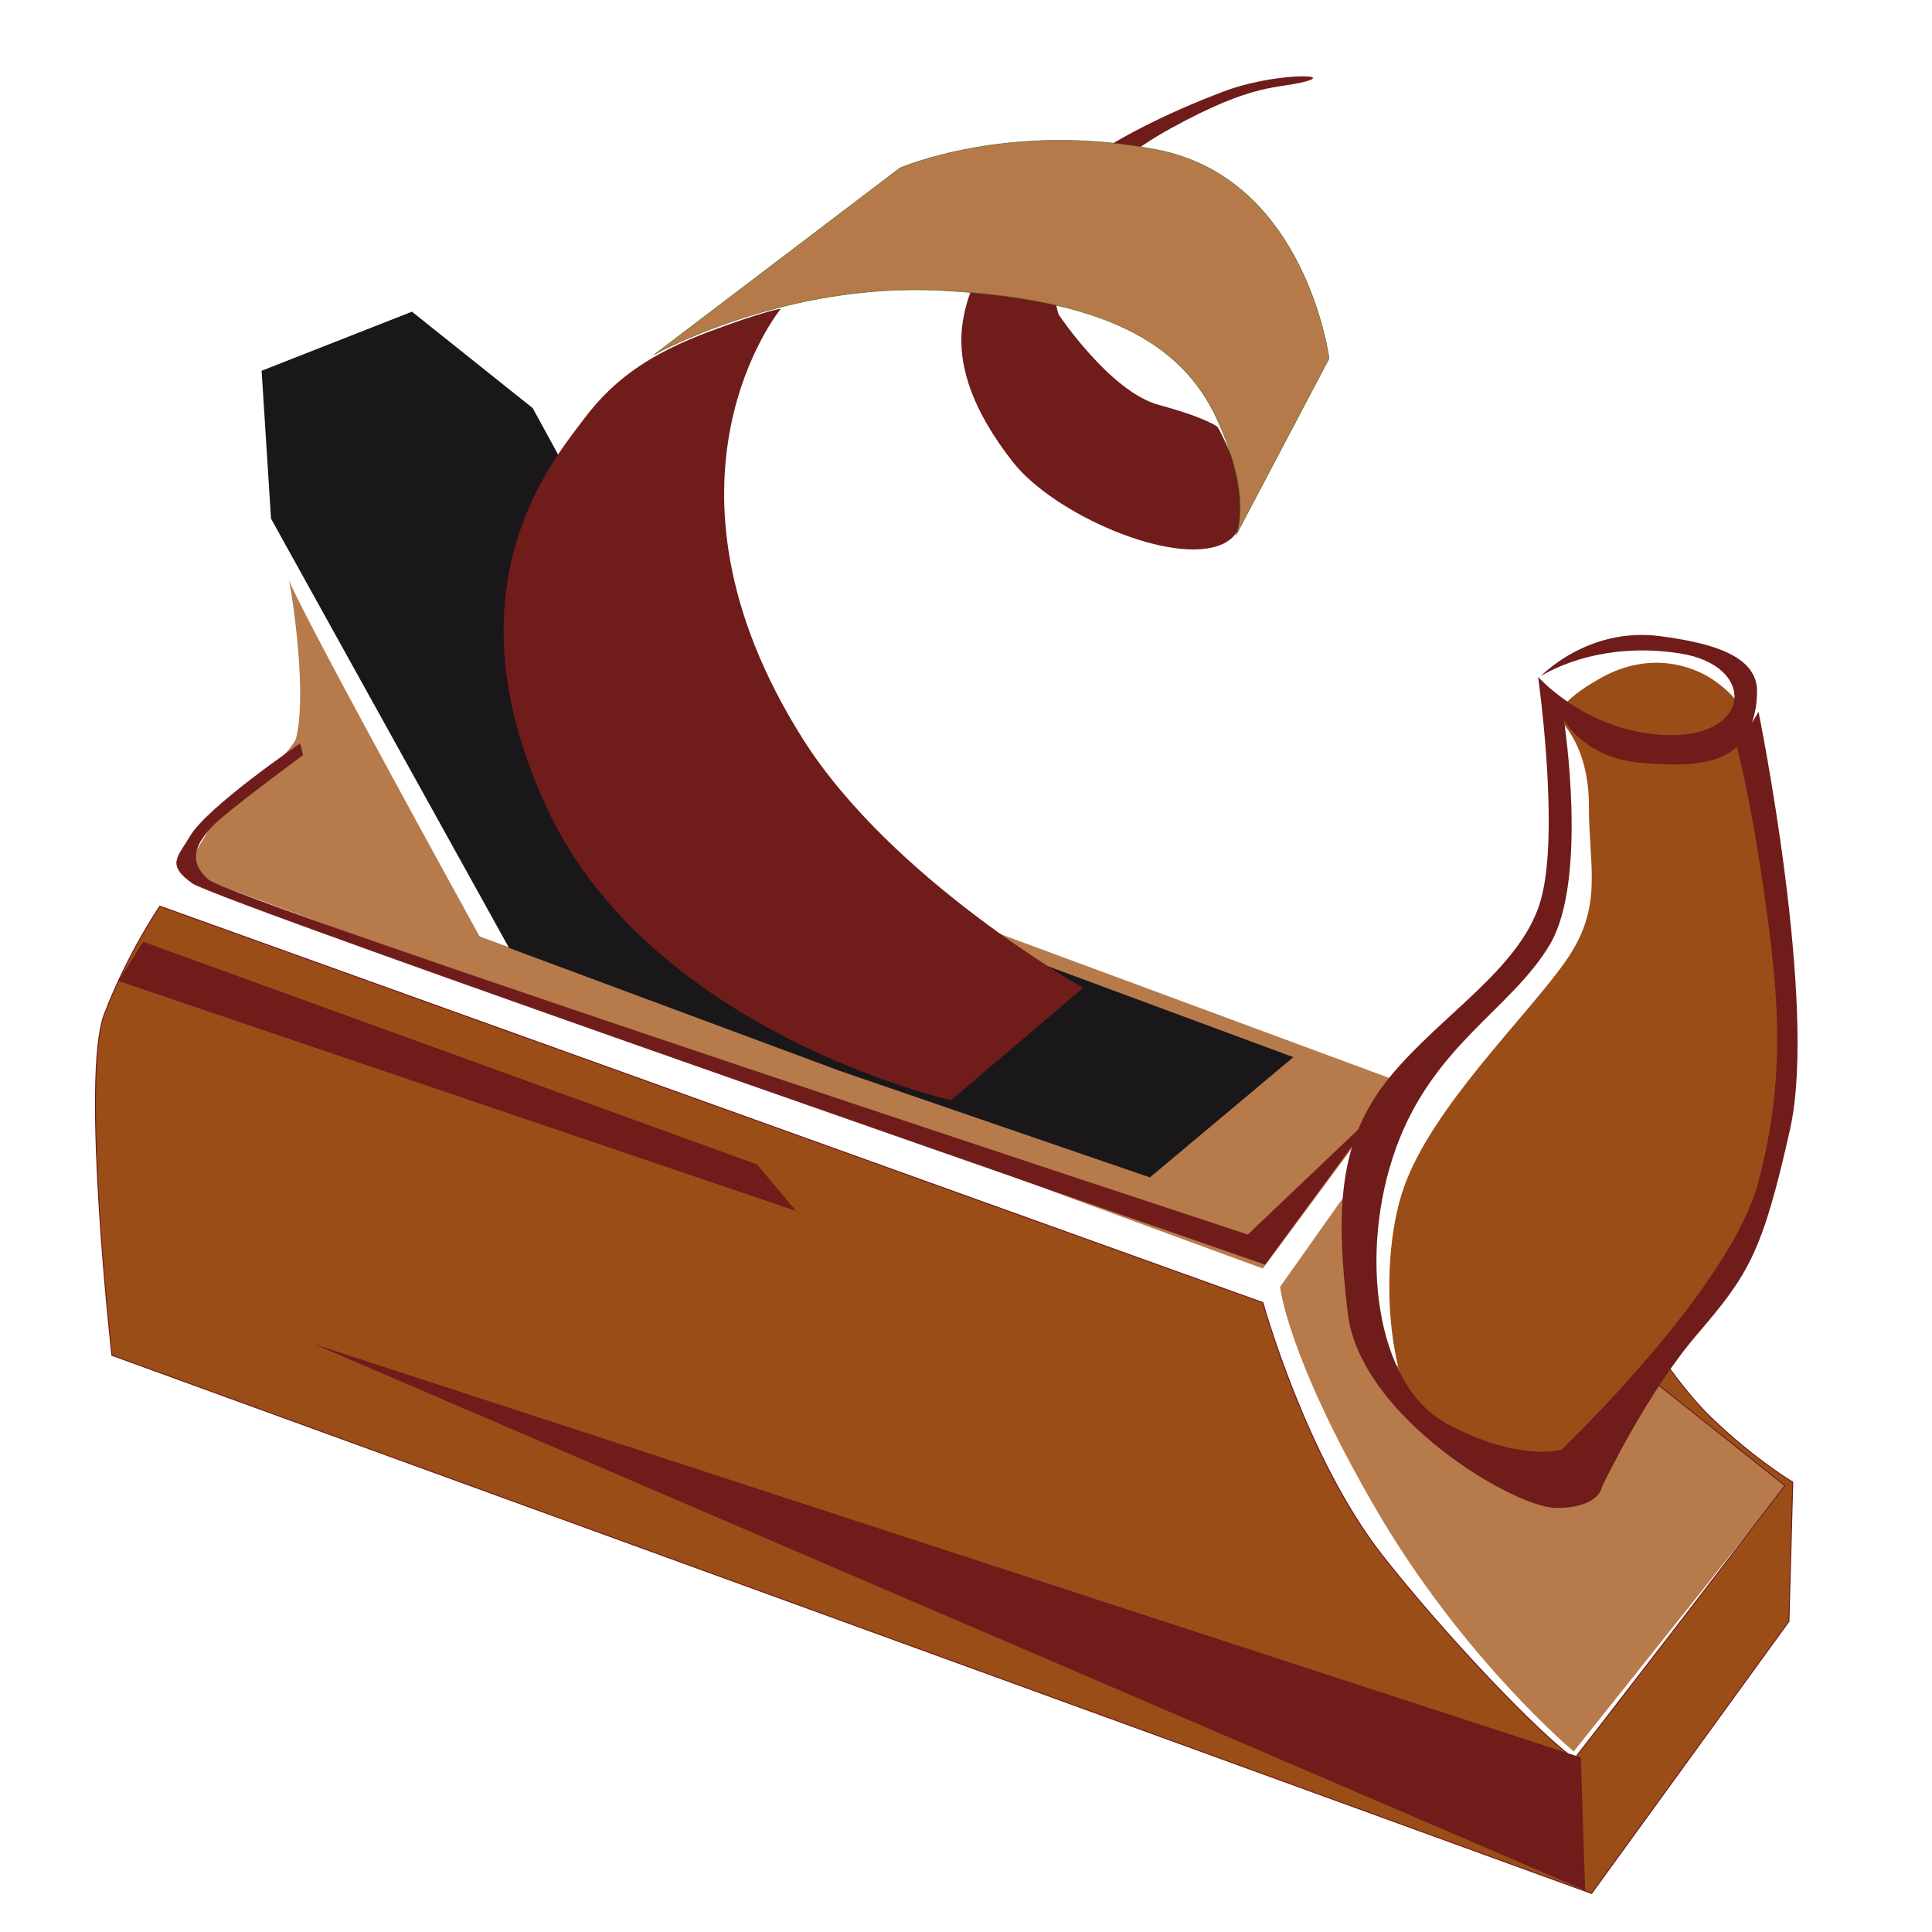
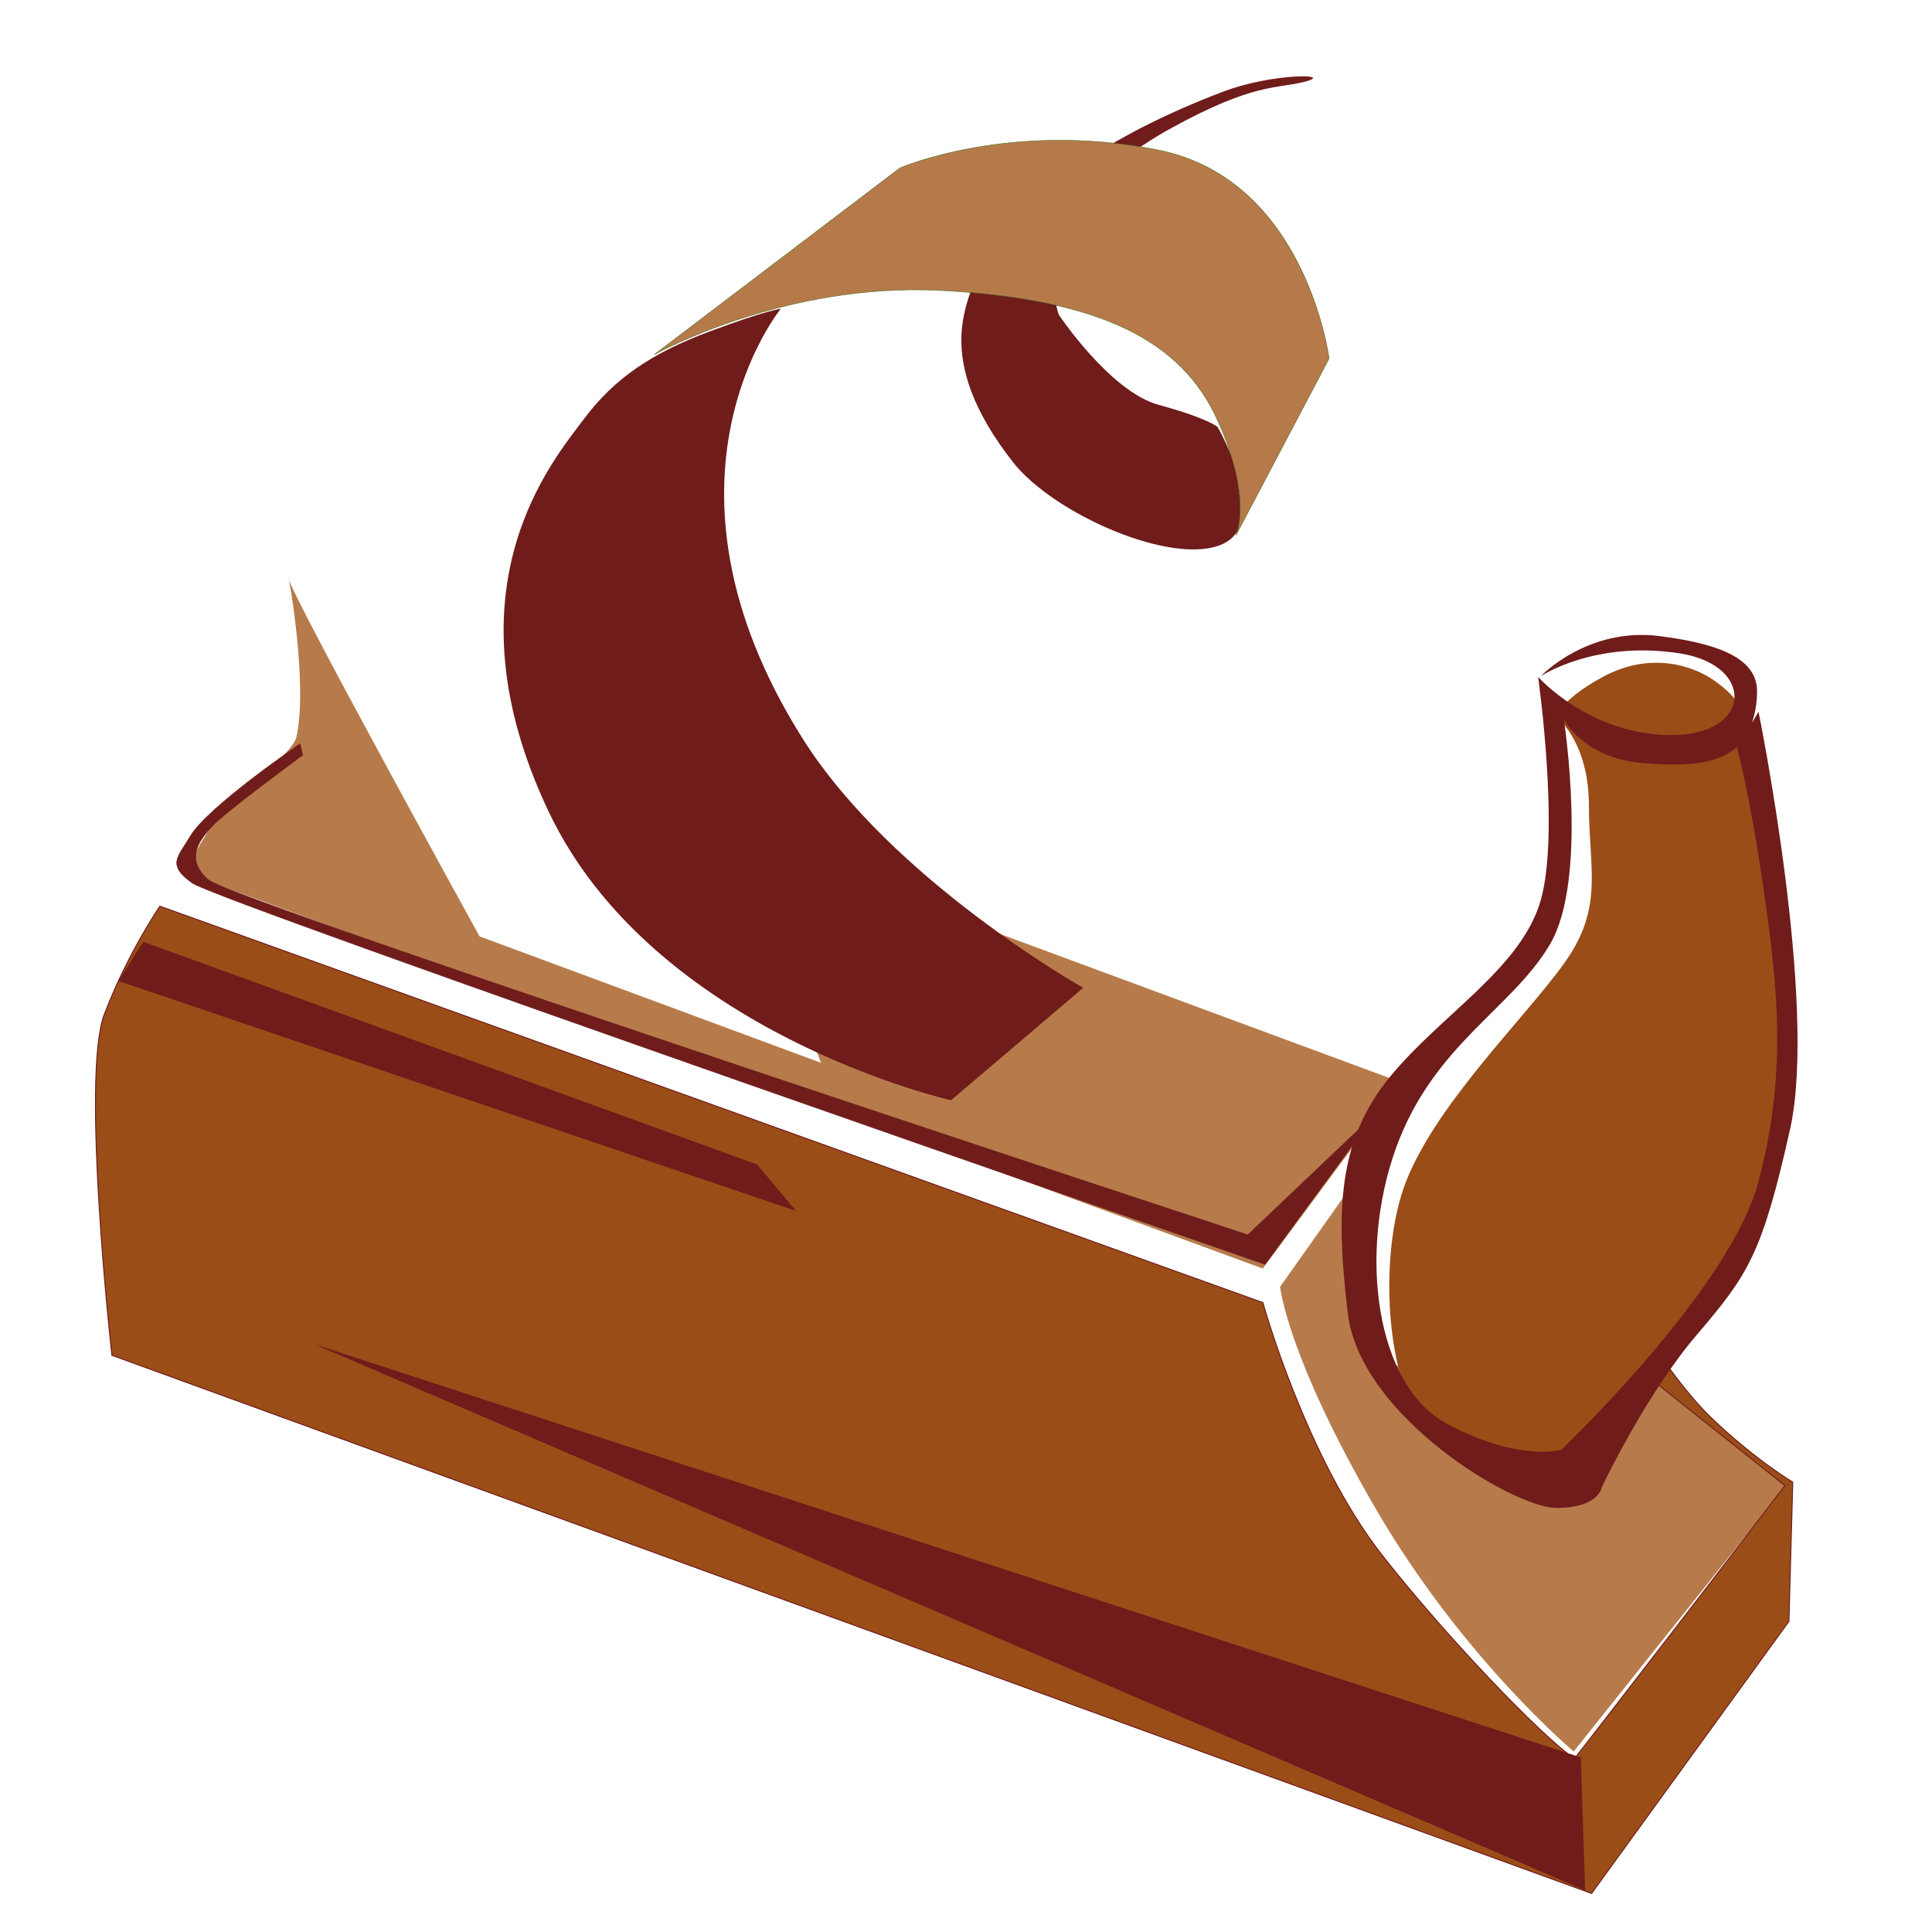
<svg xmlns="http://www.w3.org/2000/svg" xmlns:ns1="http://www.serif.com/" width="100%" height="100%" viewBox="0 0 2481 2481" version="1.1" xml:space="preserve" style="fill-rule:evenodd;clip-rule:evenodd;">
  <g transform="matrix(63.542,0,0,63.542,-4657.17,-5303.09)">
    <g id="Ebene-1" ns1:id="Ebene 1">
      <g>
        <g transform="matrix(1,0,0,1,82.985,101.747)">
          <path d="M0,0.635C0,0.635 -3.864,-6.369 -3.864,-6.611C-3.864,-6.713 -3.462,-4.437 -3.703,-3.39C-3.784,-3.04 -5.144,-1.979 -5.233,-1.861C-5.622,-1.343 -5.958,-0.653 -5.958,-0.653L15.829,7.348L18.617,3.582L5.172,-1.392L6.9,3.19L0,0.635Z" style="fill:rgb(183,123,75);fill-rule:nonzero;" />
        </g>
        <g transform="matrix(1,0,0,1,109.376,112.863)">
          <path d="M0,0.626L-4.279,5.992C-4.279,5.992 -6.53,4.109 -8.301,1.051C-10.073,-2.008 -10.213,-3.399 -10.213,-3.399L-8.821,-5.366L-8.105,-1.828L-2.46,-1.382L0,0.626Z" style="fill:rgb(183,123,75);fill-rule:nonzero;" />
        </g>
        <g transform="matrix(1,0,0,1,78.58,106.059)">
-           <path d="M0,-15.108L3.038,-16.302L5.478,-14.354L10.573,-5.044L20.851,-1.236L17.952,1.194L11.684,-0.959L5.001,-3.443L0.19,-12.119L0,-15.108Z" style="fill:rgb(26,23,27);fill-rule:nonzero;" />
-         </g>
+           </g>
        <g transform="matrix(1,0,0,1,106.893,112.582)">
          <path d="M0,-1.668C0,-1.668 0.472,-0.967 0.969,-0.486C1.847,0.363 2.631,0.83 2.631,0.83L2.553,3.644L-1.435,9.142L-31.339,-1.734C-31.339,-1.734 -31.969,-7.376 -31.492,-8.625C-31.015,-9.874 -30.369,-10.81 -30.369,-10.81L-8.078,-2.799C-8.078,-2.799 -7.211,0.334 -5.667,2.307C-4.416,3.902 -2.516,5.901 -1.785,6.417C-1.772,6.426 2.473,0.9 2.473,0.9L-0.161,-1.196L0,-1.668Z" style="fill:rgb(155,77,24);fill-rule:nonzero;stroke:rgb(111,28,27);stroke-width:0.02px;" />
        </g>
        <g transform="matrix(1,0,0,1,79.356,109.011)">
          <path d="M0,-10.521C0,-10.521 -1.868,-9.249 -2.219,-8.652C-2.462,-8.237 -2.705,-8.08 -2.175,-7.705C-1.644,-7.331 19.502,0 19.502,0L21.76,-3.075L19.155,-0.598C19.155,-0.598 -1.374,-7.356 -1.854,-7.774C-2.334,-8.193 -2.036,-8.574 -1.769,-8.862C-1.502,-9.149 0.055,-10.293 0.055,-10.293L0,-10.521Z" style="fill:rgb(111,28,27);fill-rule:nonzero;stroke:rgb(111,28,27);stroke-width:0.01px;" />
        </g>
        <g transform="matrix(1,0,0,1,79.637,121.663)">
-           <path d="M0,-11.042L25.603,-2.688L25.691,0L0,-11.042Z" style="fill:rgb(111,28,27);fill-rule:nonzero;" />
+           <path d="M0,-11.042L25.603,-2.688L25.691,0L0,-11.042" style="fill:rgb(111,28,27);fill-rule:nonzero;" />
        </g>
        <g transform="matrix(0.94,0.341,0.341,-0.94,77.491,100.489)">
          <path d="M-0.546,-2.327L12.656,-2.327L13.714,-2.941L-0.742,-3.242L-0.546,-2.327Z" style="fill:rgb(111,28,27);fill-rule:nonzero;" />
        </g>
        <g transform="matrix(1,0,0,1,108.586,111.337)">
          <path d="M0,-12.9C0,-12.9 0.966,-7.667 0.805,-6.136C0.644,-4.608 0.483,-2.755 -0.966,-1.146C-2.415,0.464 -3.22,1.833 -3.22,1.833C-3.22,1.833 -4.992,1.833 -6.119,1.269C-7.246,0.706 -7.487,-2.265 -6.924,-3.875C-6.36,-5.485 -4.483,-7.29 -3.678,-8.417C-2.873,-9.544 -3.182,-10.308 -3.182,-11.595C-3.182,-12.883 -3.824,-13.377 -3.824,-13.377C-3.824,-13.377 -3.824,-13.692 -2.922,-14.188C-1.932,-14.733 -1.063,-14.414 -0.657,-14.131C0.262,-13.494 0,-12.9 0,-12.9" style="fill:rgb(155,77,24);fill-rule:nonzero;" />
        </g>
        <g transform="matrix(1,0,0,1,104.437,108.436)">
          <path d="M0,-6.807C0.381,-8.194 -0.06,-11.299 -0.06,-11.299C-0.06,-11.299 0.964,-10.135 2.616,-10.122C4.268,-10.111 4.341,-11.53 2.812,-11.772C1.085,-12.045 -0.006,-11.312 -0.006,-11.312C-0.006,-11.312 0.94,-12.312 2.4,-12.122C3.484,-11.982 4.366,-11.715 4.365,-11.009C4.365,-10.748 4.321,-10.547 4.261,-10.367L4.395,-10.594C4.395,-10.594 5.598,-4.69 5.033,-2.16C4.468,0.369 4.185,0.784 3.144,2.002C2.161,3.151 1.312,4.901 1.22,5.093L1.224,5.097C1.224,5.097 1.145,5.505 0.295,5.496C-0.554,5.488 -3.657,3.65 -3.906,1.564C-4.155,-0.522 -4.103,-1.935 -3.058,-3.21C-2.013,-4.486 -0.381,-5.42 0,-6.807M0.184,-5.9C-0.588,-4.584 -2.179,-3.869 -2.936,-1.764C-3.692,0.341 -3.35,3.006 -1.916,3.787C-0.482,4.569 0.403,4.324 0.403,4.324L0.405,4.326C0.77,3.975 3.84,0.977 4.391,-1.089C4.977,-3.286 4.783,-5.014 4.501,-6.984C4.219,-8.954 3.96,-9.861 3.96,-9.861L3.99,-9.911C3.559,-9.489 2.813,-9.497 2.047,-9.558C0.873,-9.651 0.462,-10.431 0.462,-10.431C0.462,-10.431 0.957,-7.217 0.184,-5.9" style="fill:rgb(111,28,27);fill-rule:nonzero;" />
        </g>
        <g transform="matrix(1,0,0,1,89.073,105.694)">
          <path d="M0,-15.996C0,-15.996 -2.852,-12.529 0.443,-7.306C2.246,-4.448 6.111,-2.272 6.111,-2.272L3.439,0C3.439,0 -2.578,-1.354 -4.7,-5.849C-6.823,-10.344 -4.617,-12.915 -3.988,-13.757C-3.36,-14.6 -2.594,-15.105 -1.441,-15.536C-0.287,-15.968 0,-15.996 0,-15.996" style="fill:rgb(111,28,27);fill-rule:nonzero;" />
        </g>
        <g transform="matrix(1,0,0,1,94.69,90.029)">
          <path d="M0,-0.211C0,-0.211 1.04,1.348 2.025,1.613C3.01,1.88 3.211,2.059 3.211,2.059C3.211,2.059 4.31,3.97 3.309,4.425C2.308,4.88 -0.105,3.817 -0.926,2.768C-1.748,1.721 -1.987,0.888 -1.968,0.233C-1.949,-0.411 -1.594,-2.859 3.342,-4.726C4.307,-5.091 5.572,-5.083 4.992,-4.925C4.413,-4.767 3.97,-4.918 2.254,-3.971C-0.802,-2.283 0,-0.211 0,-0.211" style="fill:rgb(111,28,27);fill-rule:nonzero;" />
        </g>
        <g transform="matrix(1,0,0,1,91.48,93.319)">
          <path d="M0,-6.466L-4.964,-2.695C-4.964,-2.695 -2.346,-4.166 0.848,-3.99C4.043,-3.816 5.687,-2.985 6.417,-1.373C7.147,0.239 6.789,0.961 6.789,0.961L8.673,-2.616C8.673,-2.616 8.211,-6.235 5.211,-6.831C2.211,-7.427 0,-6.466 0,-6.466Z" style="fill:rgb(182,122,74);fill-rule:nonzero;stroke:rgb(82,104,34);stroke-width:0.01px;" />
        </g>
      </g>
    </g>
  </g>
</svg>